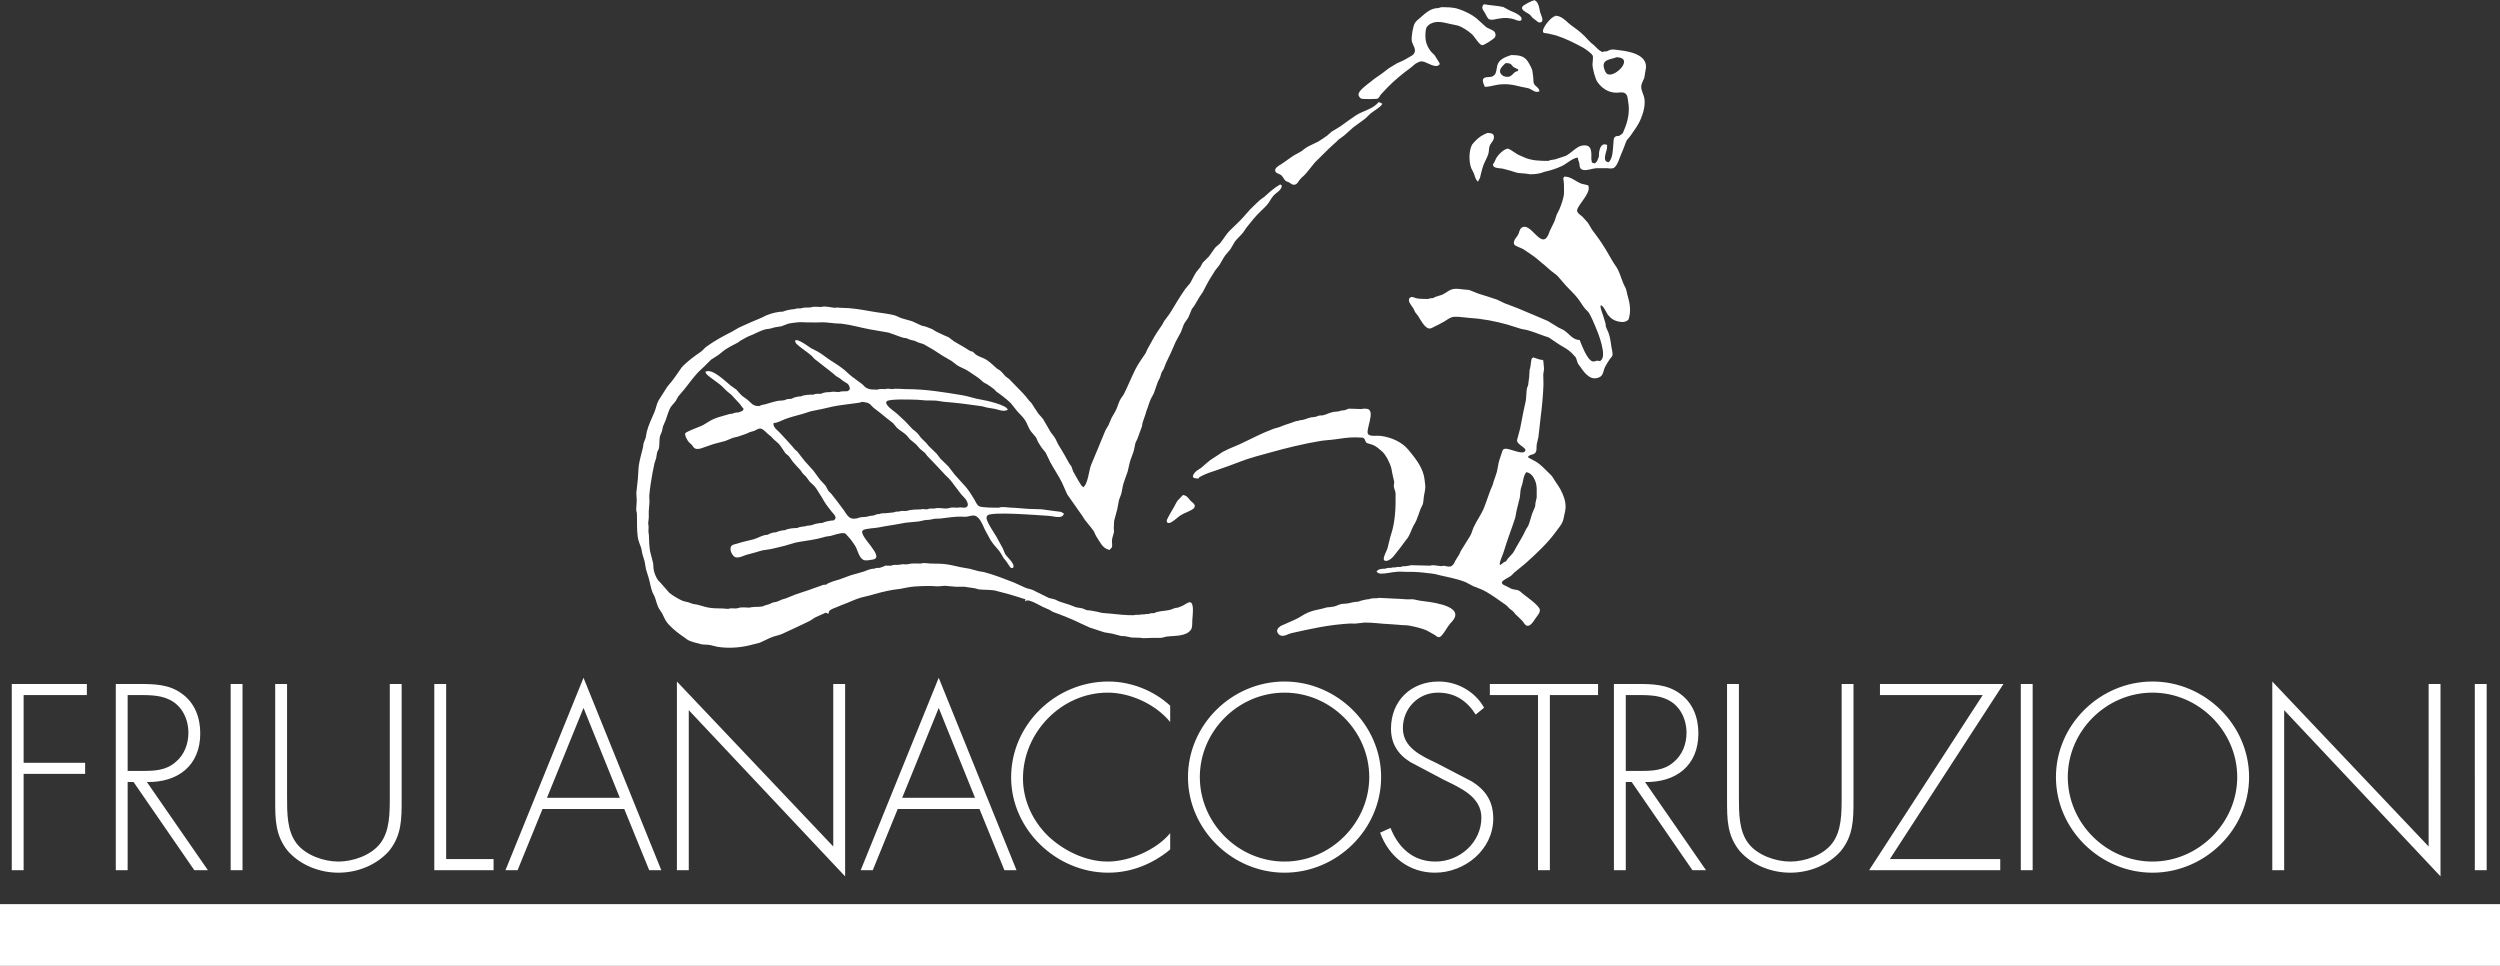
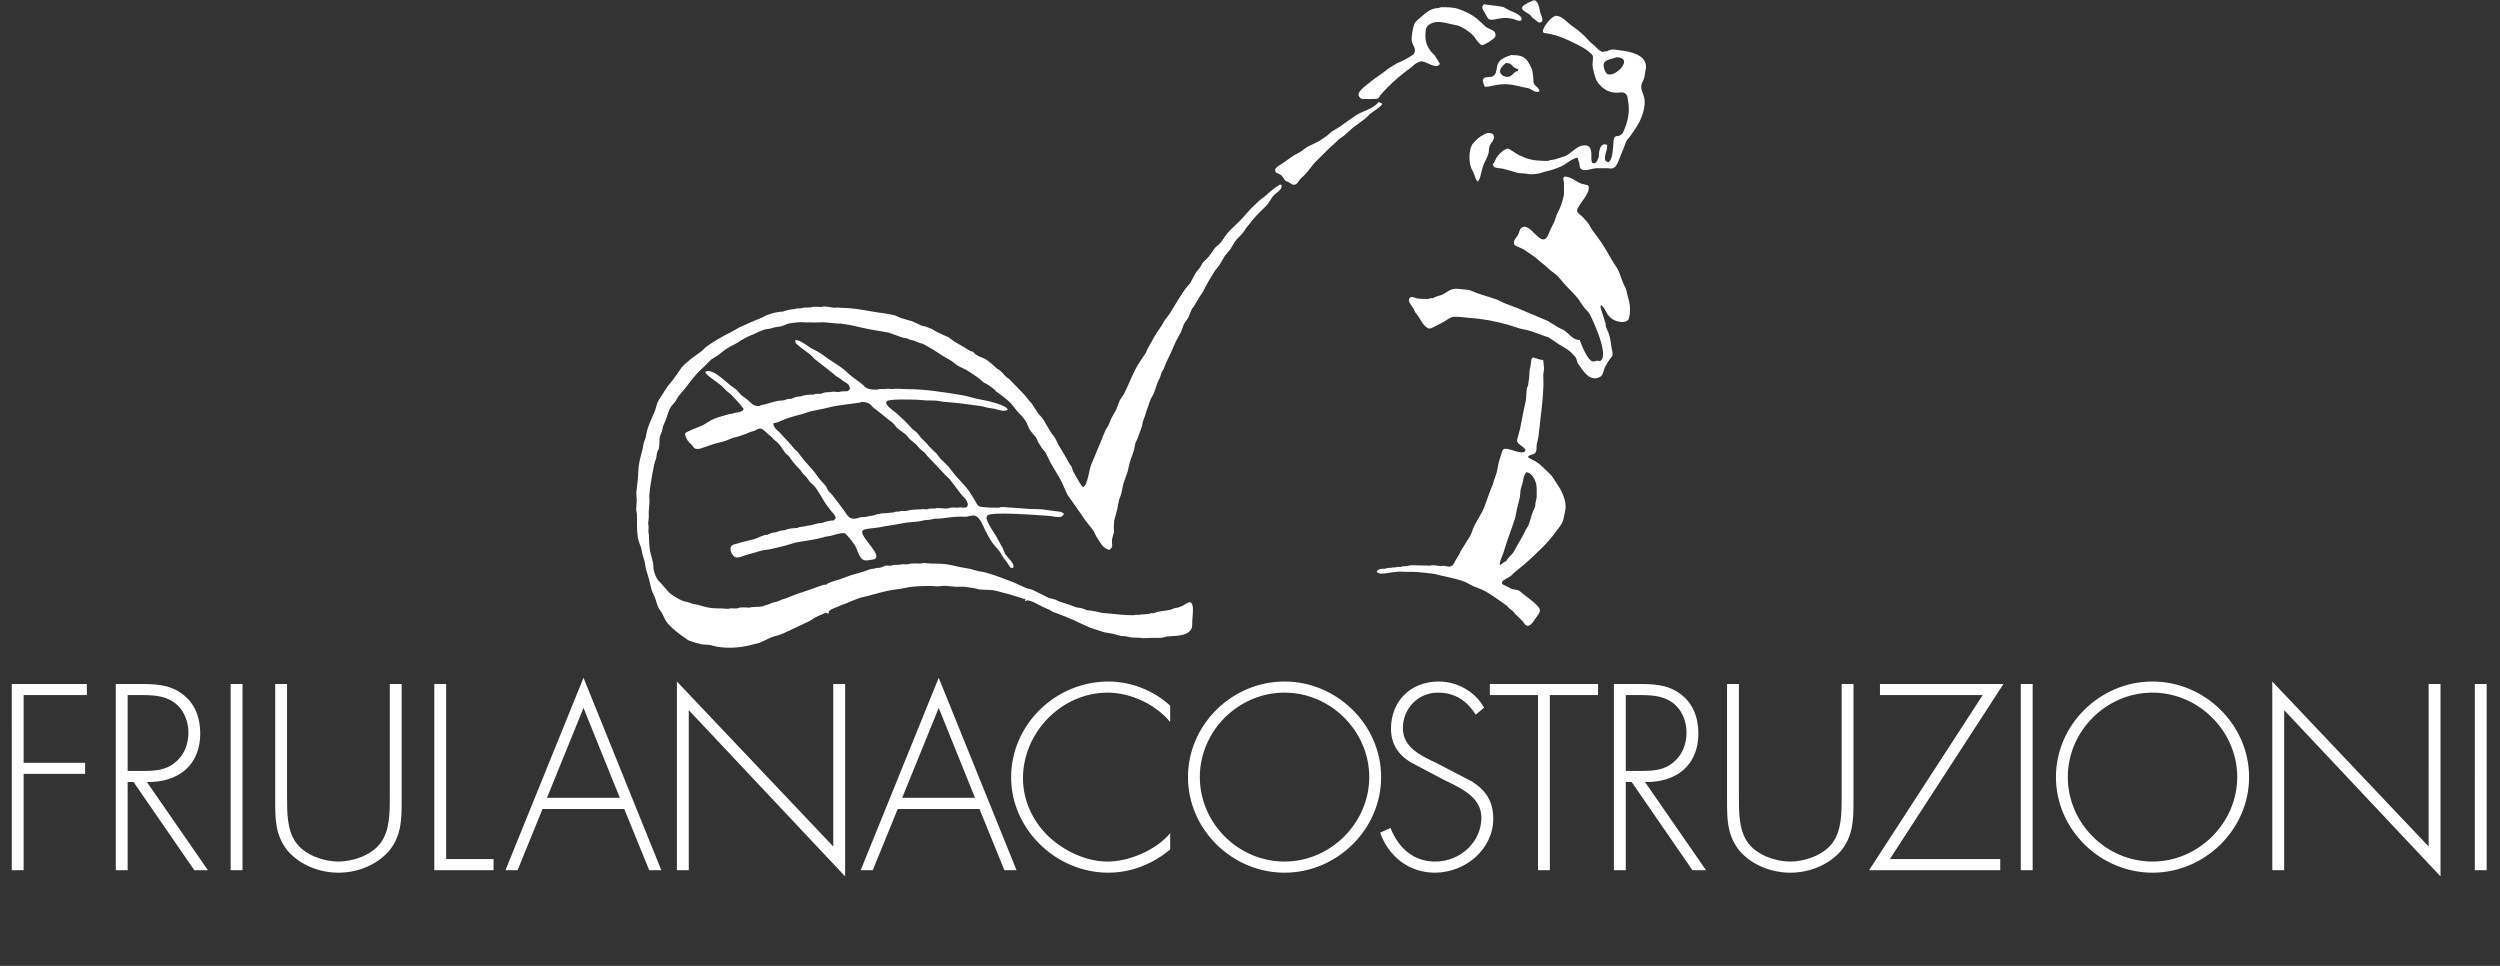
<svg xmlns="http://www.w3.org/2000/svg" viewBox="0 0 568.13 219.492">
  <rect x="0" y="0" width="568.13" height="219.492" fill="#333333" stroke="none" />
  <g fill="#fff">
    <path d="M2.676 197.757H5.37v-21.89h13.974v-2.526H5.37v-15.38h14.37v-2.522H2.675M45.508 166.66c0-3.59-1.235-6.958-4.264-9.087-2.864-2.08-6.23-2.135-9.656-2.135h-5.275v42.32h2.694v-20.04h1.348l13.807 20.04h3.086l-13.863-20.04c7.016.115 12.123-3.7 12.123-11.06zm-16.5 8.532V157.96h1.74c2.47 0 5.332-.113 7.578.954 3.03 1.35 4.49 4.49 4.49 7.637 0 2.527-.956 5.055-2.976 6.683-2.133 1.852-4.77 1.96-7.408 1.96h-3.424zM52.418 155.438h2.694v42.32h-2.694zM88.58 181.03c0 3.815 0 7.858-2.19 10.664-2.074 2.696-6.228 4.1-9.483 4.1-3.256 0-7.408-1.403-9.486-4.1-2.187-2.806-2.187-6.85-2.187-10.664v-25.592H62.54v26.38c0 4.32 0 8.023 2.86 11.56 2.865 3.255 7.243 4.942 11.507 4.942 4.264 0 8.642-1.687 11.506-4.94 2.862-3.54 2.862-7.24 2.862-11.562v-26.38H88.58v25.592zM101.39 155.438h-2.695v42.32h13.47v-2.527H101.39M114.87 197.757h2.75l5.67-13.917h18.575l5.67 13.917h2.75l-17.68-43.728-17.736 43.727zm9.427-16.45l8.307-20.43 8.252 20.43h-16.56zM189.36 192.368l-35.53-37.492v42.88h2.693v-36.373l35.533 37.777v-43.722h-2.697M195.593 197.757h2.743l5.672-13.917h18.58l5.666 13.917h2.754l-17.682-43.728-17.733 43.727zm9.427-16.45l8.307-20.43 8.25 20.43H205.02zM229.78 176.657c0 11.84 10.272 21.663 22.06 21.663 5.22 0 10.102-1.965 14.088-5.276v-3.707c-3.146 3.82-9.323 6.456-14.2 6.456-4.997 0-10.046-2.47-13.583-5.838-3.538-3.48-5.672-8.137-5.672-13.082 0-10.38 8.704-19.47 19.254-19.47 5.218 0 10.942 2.69 14.2 6.677v-3.707c-3.764-3.476-8.925-5.497-14.036-5.497-12.007 0-22.11 9.766-22.11 21.78zM291.916 154.876c-11.957 0-21.945 9.823-21.945 21.72 0 11.9 10.046 21.725 21.946 21.725 11.897 0 21.946-9.822 21.946-21.725 0-11.896-10.05-21.72-21.946-21.72zm0 40.916c-10.55 0-19.253-8.755-19.253-19.198 0-10.437 8.704-19.19 19.253-19.19 10.494 0 19.25 8.754 19.25 19.19 0 10.386-8.756 19.198-19.25 19.198zM334.52 177.606l-8.086-4.208c-3.424-1.63-7.63-3.48-7.63-7.916 0-4.434 3.423-8.08 7.966-8.08 3.986 0 6.678 1.966 8.586 4.99l1.907-1.566c-2.017-3.65-6.06-5.95-10.323-5.95-6.342 0-10.834 4.435-10.834 10.72 0 3.368 1.573 5.84 4.38 7.576l7.63 4.043c3.65 1.793 8.533 3.815 8.533 8.585 0 5.616-4.884 9.993-10.442 9.993-5.105 0-8.415-3.14-10.21-7.636l-2.36 1.07c1.964 5.44 6.568 9.093 12.457 9.093 6.848 0 13.253-5.276 13.253-12.294 0-3.82-1.63-6.398-4.828-8.42zM338.572 157.96h10.943v39.797h2.697V157.96h10.947v-2.522H338.57M385.96 166.66c0-3.59-1.236-6.958-4.268-9.087-2.862-2.08-6.23-2.135-9.652-2.135h-5.276v42.32h2.697v-20.04h1.342l13.81 20.04h3.088l-13.865-20.04c7.016.115 12.126-3.7 12.126-11.06zm-16.5 8.532V157.96h1.733c2.474 0 5.336-.113 7.58.954 3.03 1.35 4.49 4.49 4.49 7.637 0 2.527-.953 5.055-2.975 6.683-2.136 1.852-4.77 1.96-7.41 1.96h-3.418zM418.518 181.03c0 3.815 0 7.858-2.19 10.664-2.078 2.696-6.23 4.1-9.483 4.1-3.26 0-7.415-1.403-9.488-4.1-2.187-2.806-2.187-6.85-2.187-10.664v-25.592h-2.696v26.38c0 4.32 0 8.023 2.86 11.56 2.868 3.255 7.24 4.942 11.51 4.942 4.266 0 8.644-1.687 11.505-4.94 2.86-3.54 2.86-7.24 2.86-11.562v-26.38h-2.69v25.592zM427.224 155.438v2.522h23.353l-25.82 39.797h29.805v-2.526h-25.09l25.817-39.792M459.23 155.438h2.695v42.32h-2.696zM489.163 154.876c-11.952 0-21.946 9.823-21.946 21.72 0 11.9 10.045 21.725 21.946 21.725 11.9 0 21.946-9.822 21.946-21.725 0-11.896-10.047-21.72-21.947-21.72zm0 40.916c-10.55 0-19.254-8.755-19.254-19.198 0-10.437 8.702-19.19 19.253-19.19 10.493 0 19.254 8.754 19.254 19.19 0 10.386-8.76 19.198-19.254 19.198zM551.913 192.368l-35.53-37.492v42.88h2.698v-36.373l35.53 37.777v-43.722h-2.697M562.405 155.438h2.696v42.32h-2.695z" />
  </g>
-   <path fill="#fff" d="M0 219.492h568.13v-14.027H0v7.008" />
  <g fill="#fff">
-     <path d="M322.805 136.523c-.63-.077-1.232-.303-1.826-.345-.382.016-.774.026-1.155.03-2.1-.17-4.275-.205-6.353-.34-.696.186-1.67-.03-2.305.288-.52 0-2.11.36-2.502.578-.835 0-1.64.247-2.402.398-.32.035-.64.057-.97.088-.86 0-1.387.448-2.13.618-.592.13-1.087.13-1.71.206-.353.1-.713.196-1.068.3-1.094.217-2.146.438-3.146.866-1.012.423-1.868 1.114-2.827 1.54-1.113.502-2.227 1-3.342 1.49-.658.436-1.215 1.054-.53 1.847.264.31.666.435 1.094.403.654-.052 1.202-.465 1.836-.603 2.13-.48 4.265-.96 6.44-1.357 2.228-.41 4.507-.686 6.833-.835.417 0 .83.01 1.242.02.71-.077 1.418-.155 2.125-.237 1.877-.03 3.753.294 5.578.352 1.073.03 2.068.186 3.084.236.475.02.897 0 1.336.082 1.377.247 2.842.59 4.11 1.114.607.352 1.212.69 1.824 1.03.29.187.547.48.907.507.283.01.495-.176.67-.372.675-.743 1.114-1.646 1.712-2.435.443-.588 1.037-1.04 1.29-1.732 1.046-2.84-6.013-3.504-7.817-3.737zM270.538 113.778c-.516-.604-.825-1.18-1.707-1.288-.427.464-.994.99-1.376 1.495-.206.382-.412.773-.62 1.154-.556.98-1.154 1.93-1.628 2.938-.093.196-.093.608.134.723.207.088.475.062.67-.03.867-.428 1.542-1.207 2.362-1.717.896-.557 2.145-.872 2.918-1.532.134-.11.175-.288.216-.442.115-.546-.685-.964-.968-1.3zM303.37 99.845c1.53-.227 3.088-.474 4.718-.454l1.525.063c.03.01.057.016.082.02.62.176.455.914.94 1.202l1.36.434c.733.283 1.466.943 2.063 1.46.877.74 1.883 2.793 2.135 3.877.078.41.154.83.227 1.236.145.614.278 1.222.424 1.83-.037.315-.072.625-.103.944.032.62.403 1.1.408 1.743.057 3.166-.087 6.43-1.016 9.22-.35 1.036-.526 2.124-.825 3.192-.176.594-1.006 1.955-.83 2.553.098.34.51.34.8.258 1.05-.31 1.742-1.464 2.402-2.27.576-.7 1.06-1.36 1.566-2.078l.712-.912c.4-.676.675-1.413.99-2.135.268-.618.67-1.18.928-1.795.33-.814.618-1.623.897-2.453.186-.397.37-.795.557-1.188.206-.664.154-1.376.305-2.092.113-.548.324-1.578.262-2.135-.092-.82-.164-1.64-.35-2.394-.547-2.154-2.062-4.03-3.477-5.748-1.536-1.852-3.984-2.86-6.315-3.172-.84-.113-2.068.176-2.75-.278-1.01-.68 1.955-5.73-.515-5.89-.33-.02-.773-.04-1.062.073-1 0-1.934-.093-2.877-.093-.35.123-.71.252-1.06.377-.362 0-.774.04-1.058.194-.195.03-.387.062-.578.098-.938 0-1.737.324-2.52.635-.248.082-.507.16-.753.232-.525 0-1.057.02-1.438.288-.195.03-.387.06-.577.092-.866 0-1.583.402-2.336.6-.408.112-.877.06-1.228.267-.547 0-.964.248-1.434.397-1.025.32-2 .67-2.99 1.067-.37.11-.753.212-1.135.32-.707.283-1.413.567-2.113.856-1.93.855-3.796 1.846-5.72 2.718-1.396.634-3.34 1.294-4.547 2.223-.675.438-1.35.886-2.026 1.33-.67.494-1.253 1.066-1.908 1.63-.517.438-1.203.68-1.64 1.242-.862 1.117-.228 1.334.906 1.303 0-.268.382-.418.557-.506 1.208-.654 2.548-1.045 3.847-1.484 1.65-.567 3.28-1.154 4.92-1.793 2.243-.873 4.536-1.466 6.92-2.115 3.71-1.03 7.568-1.99 11.467-2.63 1.07-.173 2.154-.195 3.262-.36z" />
    <path d="M353.372 109.272c-.36-.578-.625-1.072-1.16-1.562-.81-.737-1.53-1.562-2.372-2.243-.81-.67-1.738-.995-2.594-1.542 0-.227.222-.367.396-.45.372-.18.862-.185 1.176-.483.53-.505.283-1.346.407-2.04.088-.543.3-1.085.382-1.65.196-1.332.273-2.673.454-4.034.33-2.588.61-5.202.697-7.9-.016-.732-.026-1.464-.047-2.2.02-.522.175-.904.175-1.45-.056-.604-.118-1.217-.175-1.83-.134 0-.103.035-.103-.094-.804 0-1.5-.413-2.212-.573-.067.058-.14.115-.21.176-.053.103-.114.196-.17.3-.068.545-.147 1.092-.224 1.628-.06.268-.123.526-.185.784-.03.547-.067 1.083-.103 1.63-.083.598-.16 1.2-.237 1.804-.093.237-.175.47-.27.7-.153.95-.122 1.966-.266 2.878-.177.805-.356 1.61-.532 2.413-.242 1.28-.49 2.56-.742 3.836-.232.876-.47 1.748-.7 2.624-.12 1.16 2.58 1.826 1.746 2.615-.788.756-3.495-.826-4.548-.61-.314 0-.5.325-.566.578-.254.887-.614 1.727-.825 2.61-.165.685-.218 1.35-.382 2-.194.743-.524 1.505-.752 2.243-.06.222-.12.438-.175.655-.785 1.7-1.295 3.512-1.99 5.265-.63 1.562-1.677 2.944-2.383 4.48-.28.61-.424 1.377-.784 1.95-.712 1.145-1.418 2.29-2.124 3.424-.124.268-.248.54-.372.814l-.835 1.33c-.237.428-.36.913-.81 1.223-.788.537-1.624-.24-2.34.09-.713 0-1.914-.394-2.6-.11-1.16 0-2.285-.087-3.46-.087-.423 0-1.012-.073-1.352.088-.252.036-.506.067-.763.11-.413 0-.825.02-1.16.185-.372 0-.86-.053-1.15.093-.31 0-.722-.016-.97.1-.453 0-.99-.017-1.34.194-.66 0-1.588.03-1.93.576-.318 0 .36.527.774.543 1.35.042 2.6-.35 3.944-.433.758-.046 1.562.062 2.305.04 1.635-.05 3.166.105 4.72.3.458.062.91.067 1.33.176 2.335.613 4.893.96 7.1 1.857.567.3 1.135.602 1.707.902.68.272 1.366.54 2.048.814 1.897.897 3.608 2.268 5.377 3.46.294.2.5.506.764.753.293.23.57.457.87.685.186.228.377.45.567.676.505.506 1.042.976 1.558 1.517.305.325.448.727.824 1 .144.105.335.14.53.105.712-.124 1.356-1.285 1.738-1.826.35-.515.948-1.098.887-1.8-.093-.964-3.074-3.006-3.826-3.614-.3-.237-.558-.536-.898-.722-.383-.217-.898-.217-1.336-.32-.51-.118-.995-.412-1.44-.66-.32-.18-1.277-.433-1.104-.99.15-.458 1.682-1.103 2.105-1.464.222-.217.443-.443.66-.67.85-.69 1.7-1.393 2.547-2.084 2.45-2.206 5.002-4.547 6.93-7.21.548-.77 1.243-1.524 1.59-2.412.154-.41.194-.782.288-1.222.134-.598.294-1.17.33-1.836.066-1.572-.526-2.94-1.17-4.17-.364-.693-.828-1.266-1.24-1.93zm-4.156 2.64v1.146c-.093.422-.185.846-.284 1.267-.036.3-.01.578-.098.846-.217.526-.443 1.054-.66 1.58-.33.927-.5 1.854-.882 2.737-.165.273-.335.54-.5.808-.778 1.724-1.83 3.28-2.712 4.95-.46.878-1.414 1.45-1.84 2.353-.445 0-.785.495-1.156.67 0 .154-.057.094-.19.094v-.094h-.094c0-.72.706-2.145.93-2.897.75-2.562 1.73-5.012 2.546-7.518.196-.62.238-1.258.382-1.896.237-.96.485-1.93.722-2.894.113-.676.093-1.32.228-2 .113-.356.226-.728.34-1.09.29-1.112.217-1.753.907-2.68 1.084.205 1.604 1.03 2 1.928.35.783.392 1.733.36 2.692zM238.33 117.233c.856.043 1.83.393 2.692.217.433-.087.62-.35.778-.73-.15 0-.49-.377-.778-.408-1.475-.15-2.918-.414-4.336-.573-.985-.032-1.98-.057-2.965-.094-1.32-.057-2.567-.252-3.95-.278-.834-.016-2-.31-2.79.01-.896 0-4.01.017-4.557-.376-.45-.325-.707-.985-.965-1.43-.608-1.015-1.248-2.05-2.03-2.975-.795-.922-1.62-1.736-2.415-2.67-.505-.65-1.01-1.3-1.516-1.954-.6-.583-1.196-1.17-1.8-1.755-.273-.37-.552-.73-.83-1.103-.588-.567-1.17-1.14-1.758-1.7-.213-.265-.44-.527-.656-.79l-1.114-1.083c-.356-.46-.737-1.016-1.186-1.408-.28-.216-.546-.434-.816-.65-.525-.56-1.05-1.123-1.578-1.69-.578-.536-1.165-1.077-1.742-1.624-.815-.758-1.82-1.273-2.476-2.228-.144-.196-.23-.51-.05-.728.504-.628 5.78-.392 6.92-.37.705.06 1.412.113 2.118.165.774.03 1.53-.027 2.305.05.516.078 1.026.155 1.542.237 3.038.243 5.8.583 8.75 1.02.387.105.78.208 1.165.306.598.104 1.197.2 1.8.3.887.24 2.01.675 2.908.226 0-1.073-5.038-2.192-6.058-2.336-1.444-.212-2.867-.784-4.337-1.01-4.15-.676-8.225-1.372-12.69-1.372-.665 0-2.65-.19-3.083 0-.516 0-1.165-.207-1.63 0-.525 0-1.31-.114-1.737.104-.887 0-1.66.05-2.408-.29-.52-.226-.727-.623-1.155-.964-.908-.727-1.98-1.397-2.847-2.16-.35-.32-.7-.634-1.052-.954-1-.825-2.117-1.552-3.192-2.222-1.02-.645-1.904-1.423-2.94-2.02-.52-.264-1.045-.527-1.56-.795-1.04-.67-2.087-1.572-3.316-1.855-.095.03-.19.062-.29.093 0 .345.1.593.337.82 1.084 1.016 2.342 1.717 3.445 2.718.196.216.397.433.595.65 1.364 1.072 2.735 2.14 4.102 3.206l.815.712c.29.175.58.346.866.516.242.196.49.387.732.583.36.227.716.448 1.073.675.263.263.634 1.026.34 1.392-.154.093-.314.18-.47.278-.566 0-1.443-.025-1.925.19-.53 0-1.37-.2-1.826 0-.763 0-1.622.042-2.212.388-.573 0-1.28-.062-1.735.19-.827 0-2.143.037-2.787.388-.73 0-1.655.227-2.212.572-.56 0-1.107.037-1.54.294-.226.03-.45.062-.677.093-1.27 0-2.514.537-3.666.83-.49.124-1.008.16-1.428.428-1.466 0-1.693-.586-2.628-1.412-.428-.314-.86-.624-1.284-.938-.488-.428-.85-.97-1.294-1.402-.43-.305-.864-.62-1.3-.924-1.168-.933-4.203-4.012-5.715-3.124 0 .273.223.54.43.717.933.8 1.9 1.403 2.85 2.166.556.438 1.007.96 1.522 1.454.366.31.737.614 1.11.918.646.696 1.288 1.392 1.935 2.093.286.346.46.712.812 1.03 0 .635-.764.646-1.156.862-.49 0-.977.066-1.35.29-.574 0-1.067.184-1.564.323-1.126.32-2.31.624-3.318 1.17-.706.377-1.45.944-2.158 1.26-.554.24-3.488 1.33-3.68 1.675-.24.407.473 1.67.757 1.985.25.227.488.46.736.686.234.3.363.608.72.804.32.18.83.104 1.187.03 1.003-.35 2.014-.7 3.02-1.04.884-.238 1.76-.47 2.645-.7.61-.24 1.227-.49 1.838-.74.35-.077.693-.16 1.04-.24.646-.213 1.262-.45 1.93-.666.245-.12.485-.223.732-.34.367-.11.728-.218 1.094-.325.376-.176.908-.558 1.364-.506.622.062 1.21.8 1.68 1.207.267.216.532.428.798.65.15.164.294.34.446.504.41.36.822.728 1.232 1.083.573.66.97 1.398 1.48 2.095.23.31.642.495.897.825.29.412.582.82.878 1.237.542.655 1.137 1.233 1.694 1.857.16.238.317.464.472.696.286.294.572.573.858.866.256.356.517.707.77 1.057.542.557 1.13.965 1.535 1.62.43.7.87 1.392 1.305 2.083.286.474.53.98.876 1.434.436.566.843 1.16 1.295 1.7.306.372.672.677.822 1.125.147.443-.105.567-.387.83-.62 0-2.145.305-2.596.578-.616 0-1.807.22-2.308.48-.196.034-.386.065-.577.103-.314 0-.722.045-.962.186-.492 0-.902.133-1.35.19 0 .1-.04.067-.094 0h-.095c0 .165-.18.14-.29.195-.867 0-2.106.108-2.788.485-.472 0-1.686.253-2.02.484-.648 0-1.448.238-1.927.572-1.184 0-2.132.737-3.184 1.022-1.22.325-2.5.56-3.67.96-.383.122-.92.184-1.25.432-.456.32-.382 1.088-.19 1.548.154.39.56 1.03 1.002 1.144.838.212 1.774-.35 2.485-.557 1.008-.31 1.946-.48 2.913-.82.944-.334 1.952-.304 2.92-.55.937-.254 1.945-.42 2.914-.703.802-.23 1.61-.47 2.416-.71 1.65-.336 3.316-.49 4.982-.862.616-.16 1.232-.324 1.848-.485.376-.056.758-.117 1.135-.17.793-.226 2.113-.68 2.99-.628.422.02.57.35.83.616.654.67 1.216 1.445 1.71 2.213.588.907.857 2.742 1.93 3.253.556.258 1.38.02 1.98-.052 3.366-.437-3.502-5.6-2.094-6.687.55-.428 2.867-.47 3.712-.66 1.232-.278 2.475-.413 3.765-.65.773-.138 1.547-.283 2.32-.417.928-.088 1.856-.176 2.785-.258.516-.104 1.022-.217 1.547-.324.355-.02.712-.047 1.067-.078.35-.072.696-.144 1.04-.222.45-.016.893-.036 1.342-.05 1.315-.156 2.702-.37 4.048-.43.607.005 1.217.01 1.825.02.61-.057 1.418-.417 2.02-.22 1.115.345 1.77 2.186 2.23 3.16.395.732.793 1.465 1.19 2.196.48.794 1.108 1.578 1.758 2.27.588.63.897 1.35 1.34 2.042.187.22.372.442.553.67.304.44.603.887.896 1.33.13.15.362.288.573.19.155-.077.217-.22.207-.406-.046-.86-1.403-2.012-1.893-2.718-.18-.438-.365-.872-.546-1.31-.485-.892-.974-1.784-1.47-2.678-.68-1.175-1.768-2.62-2.18-3.908-.1-.29-.057-.65.118-.875.778-1.026 12.05-.036 13.97.056zm-18.476-2.217c-.438.695-1.48.103-2.108.36-.624 0-1.51-.145-2.02.094-.25.035-.517.062-.77.098-.675 0-1.964-.272-2.5 0-.636 0-1.316-.062-1.826.19-.443 0-.955-.154-1.35 0-.92 0-1.75.04-2.58.182-.237.056-.464.118-.696.174-.49.052-1.217-.098-1.63.125-.447 0-.886.013-1.252.198-.608.063-1.217.125-1.826.186-.495 0-1.052-.008-1.444.19-.407 0-.846.1-1.155.296-.196.03-.38.062-.578.092-.336 0-.697.063-.96.196-.228.03-.45.063-.676.093-.562 0-1.18.063-1.64.29-.252.037-.51.06-.77.104-.4 0-.82-.13-1.103-.36-.545-.434-.85-1.11-1.247-1.63-.578-.783-1.173-1.558-1.732-2.31-.365-.466-.736-.924-1.103-1.394-.206-.206-.418-.412-.62-.613-.213-.396-.435-.8-.65-1.19-.448-.49-.89-.976-1.335-1.46-.46-.63-.923-1.27-1.384-1.903-.66-.794-1.36-1.47-2.04-2.268-.582-.68-1.085-1.435-1.65-2.12-.2-.176-.406-.355-.61-.53-.232-.284-.466-.563-.704-.847-.856-.97-1.76-1.92-2.622-2.862-.482-.53-1.077-.888-1.4-1.543-.105-.216-.128-.47-.074-.72.838 0 1.877-.62 2.622-.894 1.278-.478 2.588-.798 3.91-1.16.648-.2 1.29-.407 1.937-.618.923-.186 1.846-.376 2.77-.566 1.427-.37 2.933-.686 4.45-.877.968-.124 1.933-.238 2.876-.383.552-.082 1.068-.098 1.538-.314.496.057 1.083.113 1.517.335.484.247.758.768 1.196 1.083 1.047.76 1.98 1.56 3.006 2.384.438.34.87.68 1.304 1.01.31.372.62.737.923 1.105.707.634 1.486 1.03 2.17 1.675.25.305.49.598.738.892.48.403.944.79 1.423 1.18l.902 1.027c.372.3.743.603 1.114.907.166.218.325.44.496.66 1.38 1.388 2.71 2.858 4.063 4.296.397.424.918.856 1.28 1.305.783 1.032 1.556 2.06 2.34 3.08.397.505.97.928 1.27 1.495.175.328.44.896.21 1.26z" />
    <path d="M270.548 136.885c-.438-.177-1.434.613-1.826.788-.35.135-.696.273-1.042.413-.743 0-1.222.366-1.846.52-1.083.263-2.62.217-3.542.727-.42 0-.923.01-1.254.196-.31 0-.71-.022-.958.092-.35 0-.773-.035-1.062.093-.444 0-.97-.05-1.347.098-1.86 0-3.582-.164-5.294-.36-.64-.05-1.28-.108-1.918-.165-.448-.108-.908-.212-1.357-.314-.447-.083-.906-.165-1.355-.247-.248-.016-.49-.03-.732-.048-.372-.14-.743-.29-1.104-.44-.47-.076-.93-.153-1.393-.235-.464-.18-.94-.362-1.403-.543-.814-.263-1.63-.52-2.45-.788-.308-.145-.613-.29-.922-.443-.46-.1-.918-.22-1.382-.34-1.228-.603-2.465-1.206-3.692-1.825-.516-.206-1.072-.272-1.598-.474-.888-.402-1.774-.813-2.662-1.217-2.196-.85-4.403-1.723-6.713-2.34-.5-.09-1.01-.18-1.516-.274-.59-.16-1.172-.326-1.755-.49-.696-.125-1.402-.247-2.093-.366-1.186-.242-2.34-.568-3.58-.706-1.123-.13-2.19-.093-3.36-.13-.64-.02-1.507-.252-2.115.006-.64 0-2.218-.094-2.692.104l-.67.092c-.35 0-.742-.12-1.062 0-.228.03-.45.062-.676.094-.546 0-1.21-.06-1.634.19H201.1c0 .134-.99.387-1.156.485-.454 0-.902.004-1.248.194-.97 0-1.702.417-2.527.695-.95.272-1.888.535-2.837.808-.85.31-1.7.624-2.55.94-.742.222-2.572.695-3.055 1.21h-.384c-.29 0-.552.146-.794.23-.903.323-1.816.617-2.692.958-.982.33-1.966.65-2.944.97-.788.32-1.575.628-2.356.948l-.843.247c-.382.172-.763.337-1.147.5-.307.1-.62.105-.933.192-.336.144-.668.29-1.003.433-.402.124-.897.196-1.24.43-.256.034-.51.065-.766.097-.45 0-1.973.052-2.312.196-.68 0-1.975-.175-2.5.093-.192.03-.383.063-.58.1-.523 0-1.31-.12-1.73.098-.417-.03-.838-.062-1.255-.098-1.148-.016-2.296-.02-3.36-.223-.832-.154-1.518-.438-2.32-.623-.37-.068-.747-.13-1.12-.196-.334-.12-.672-.238-1.007-.355-.402-.1-.807-.196-1.21-.3-.933-.376-2.415-1.248-3.168-1.908-.63-.717-1.258-1.438-1.885-2.155-.216-.226-.438-.465-.657-.685-.467-.696-.874-1.665-.993-2.51-.032-.45-.067-.89-.1-1.33-.233-.91-.463-1.807-.697-2.714-.2-1.206-.227-2.448-.265-3.65-.036-.252-.073-.51-.104-.77l.03-1.25c-.03-.218-.058-.435-.09-.66.047-.456.09-.9.138-1.353 0-.453-.01-.902-.01-1.355l.165-2.213c-.016-.444-.03-.897-.052-1.34.142-1.76.434-3.482.735-5.21.15-.723.3-1.454.452-2.18.13-.398.255-.8.384-1.188.067-.407.126-.814.196-1.22.09-.384.34-.657.428-1.007.193-.888.03-1.852.24-2.76.15-.365.3-.736.45-1.104.08-.36.156-.73.23-1.097.218-.5.43-1 .64-1.5.31-.86.53-1.702.91-2.527.292-.635.9-1.15 1.315-1.723.216-.36.426-.737.637-1.108l1.496-1.77c.936-1.21 1.91-2.51 2.968-3.67.513-.485 1.023-.97 1.534-1.455.48-.474.958-.96 1.44-1.44.553-.35 1.102-.7 1.653-1.056.477-.382.954-.763 1.43-1.14.935-.63 1.98-1.166 2.99-1.676.19-.145.386-.284.577-.428.415-.227.828-.46 1.243-.69.516-.315 1.06-.465 1.606-.718.845-.392 1.688-.82 2.6-1.11.437-.148.84-.133 1.31-.23.33-.1.656-.187.988-.28.542-.086 1.077-.174 1.614-.267.492-.19.982-.38 1.475-.567.69-.17 1.374-.216 2.106-.31.743-.092 1.48-.015 2.212.012.666.02 1.37-.037 2.024.015.507-.015 1.017-.03 1.53-.047.993.016 2.02.186 2.983.258.415.02.833.03 1.248.052 2.244.252 4.384.918 6.545 1.305 1.408.247 2.815.49 4.218.732 1.005.36 2.006.716 3.01 1.078.373.104.636.175 1.038.19.27.12.543.233.816.35.33.08.66.16.99.233.34.155.68.294 1.03.443.403.144.81.2 1.187.4 1.423.77 2.816 1.62 4.167 2.554.69.407 1.38.804 2.078 1.212l1.228.948c.85.557 1.892.846 2.717 1.444.794.578 1.64 1.052 2.398 1.65.325.278.646.557.96.84.263.14.52.273.778.407.537.36 1.135.742 1.62 1.165.154.16.304.33.454.49 1.176.82 2.27 1.645 3.316 2.66.48.615.964 1.224 1.45 1.826.67.732 1.345 1.325 1.866 2.17.464.76.66 1.64 1.21 2.357.408.48.81.965 1.213 1.45.145.33.284.654.423.98.258.41.516.823.768 1.23.326.408.645.81.97 1.212.387.712.66 1.45 1.046 2.165.836 1.548 1.836 3 2.63 4.565.412.912.815 1.83 1.222 2.752 1.16 1.65 2.32 3.307 3.48 4.956.722 1.278 1.743 2.192 2.548 3.403.17.36.34.71.51 1.078.252.407.51.813.763 1.217.624.995 1.14 1.697 2.357 1.98 0-.2.443-.407.516-.686.113-.51-.062-1-.01-1.522.062-.67.32-1.215.46-1.824l-.047-1.066c.03-.512.057-1.022.082-1.532.238-.872.47-1.743.702-2.614.164-.71.227-1.413.402-2.115.164-.458.34-.917.504-1.376.217-.81.284-1.644.53-2.438.31-.886.625-1.774.934-2.66.165-.687.32-1.376.48-2.073.252-.954.705-1.855.96-2.83.107-.52.21-1.053.324-1.58.16-.328.32-.664.475-1.004l1.02-2.806c.042-.273.094-.547.135-.81.175-.66.458-1.254.65-1.882.076-.274.15-.537.226-.8.392-.882.593-1.867 1.006-2.738.222-.413.438-.825.665-1.238l.933-2.666c.154-.304.314-.603.47-.918.128-.397.25-.805.38-1.202.155-.247.31-.495.46-.748.174-.438.34-.882.51-1.325l1.113-2.336c.37-.85.748-1.71 1.12-2.56.406-.744.81-1.49 1.21-2.234.207-.552.408-1.104.61-1.655.288-.587.752-1.072 1.066-1.65.263-.623.52-1.247.773-1.876.175-.227.35-.46.532-.696.402-.69.815-1.377 1.217-2.068.232-.34.464-.68.7-1.016.537-.985 1.032-2.052 1.63-3.017.402-.65.81-1.3 1.212-1.95.325-.412.645-.83.974-1.242.44-.696.83-1.49 1.3-2.17.392-.47.79-.934 1.18-1.397.352-.593.697-1.18 1.043-1.77.572-.752 1.33-1.38 1.918-2.113.212-.325.44-.66.65-.99 1.08-1.346 2.084-2.656 3.358-3.857.567-.53 1.165-1.093 1.64-1.712.413-.546.7-1.186 1.176-1.732.484-.567 1.196-.908 1.64-1.52.154-.223.3-.522.227-.82 0-.197-.226-.176-.38-.202-1.28.727-2.377 1.717-3.507 2.753-.227.16-.454.325-.68.485-.59.438-1.177 1.062-1.713 1.552-1.145 1.04-2.125 2.362-3.197 3.44-.722.715-1.454 1.397-2.202 2.128-.866.83-1.51 2.01-2.263 2.93-.35.416-.856.695-1.19 1.102-.46.644-.914 1.278-1.368 1.93-.476.483-.95.957-1.424 1.432-.176.33-.35.64-.526.964-.304.387-.62.77-.923 1.15-.536.784-.896 1.68-1.387 2.506-.387.464-.778.928-1.165 1.397-1.155 1.682-2.218 3.41-3.25 5.152-.432.732-1.02 1.397-1.515 2.1-.15.278-.293.55-.443.83-.397.587-.8 1.175-1.197 1.763-.794 1.227-1.444 2.553-2.176 3.81-.124.295-.258.583-.382.872-.805 1.217-1.69 2.393-2.34 3.692-.92 1.825-1.66 3.717-2.57 5.537-.267.526-.705.97-.957 1.5-.35.748-.557 1.574-.93 2.32-.318.563-.644 1.12-.963 1.688-.232.548-.46 1.083-.686 1.63-.232.392-.47.794-.7 1.186-1.095 2.59-2.1 5.193-3.22 7.772-.55 1.247-.726 4.516-1.866 5.182 0-.16-.294-.29-.392-.443-.278-.412-.516-.854-.784-1.277-.35-.614-.7-1.248-1.062-1.872-.135-.39-.278-.788-.417-1.19-.13-.17-.264-.346-.403-.52-.355-.64-.716-1.28-1.072-1.914-.46-.877-1.016-1.67-1.51-2.527-.305-.526-.475-1.093-.816-1.608-.3-.4-.598-.795-.897-1.19-.582-1.007-1.165-2.003-1.748-3.007-.357-.403-.718-.81-1.068-1.218-.542-.747-1-1.583-1.527-2.346-.196-.205-.39-.416-.598-.633-.887-1.25-2.042-2.33-3.104-3.435-.464-.475-.92-.95-1.377-1.418-.222-.16-.45-.325-.675-.49-.53-.454-.887-1.067-1.458-1.495-.222-.135-.45-.28-.666-.414-.753-.665-1.464-1.382-2.29-1.934-.99-.675-2.258-.768-3.05-1.764 0-.155-.497-.19-.647-.253-.465-.227-.856-.525-1.295-.794-.8-.49-1.65-.938-2.45-1.422-.412-.314-.83-.63-1.242-.938-.36-.155-.722-.315-1.093-.475-.567-.268-1.14-.536-1.712-.805-.382-.206-.716-.49-1.12-.65-.406-.16-.83-.32-1.237-.483-.323-.073-.644-.155-.958-.227-.732-.34-1.46-.68-2.186-1.01-.83-.238-1.66-.47-2.49-.708-.43-.19-.856-.376-1.285-.567-1.778-.52-3.603-.598-5.46-.954-1.155-.226-2.243-.38-3.476-.566-1.14-.165-2.31-.237-3.564-.253-.363-.004-.82-.133-1.152.006-.778 0-2.436-.52-3.174-.19-.722 0-1.81-.182-2.408.097-.504.01-1.018.03-1.53.05-.26.058-.52.115-.78.167-.478.03-.964-.04-1.346.165-.62 0-2.225.32-2.692.578-1.294 0-2.657.412-3.76.846-.356.185-.718.36-1.08.535-1.612.635-3.162 1.36-4.748 2.063-.69.294-1.294.758-1.952 1.093-1.996.996-3.996 2.09-5.828 3.415-.456.324-.775.814-1.237 1.134-1.526 1.07-3.1 2.175-4.404 3.604-.367.536-.743 1.067-1.11 1.603-.345.526-.775 1.052-1.133 1.546-.31.428-.69.764-1.003 1.202-.655 1.03-1.317 2.067-1.975 3.1-.493.89-.588 1.825-.978 2.738-.624 1.423-1.3 2.84-1.71 4.367l-.263 1.423-.48 1.248c-.046.32-.093.64-.136.96-.335 1.393-.797 2.898-.983 4.342-.06.96-.125 1.918-.185 2.883-.11 1.026-.227 2.047-.34 3.078l.096 1.733c-.04.713-.084 1.413-.126 2.115.054.295.11.578.16.867.067 1.876-.06 3.61.206 5.388.135.902.503 1.624.77 2.43.1.475.19.938.282 1.418.172.55.338 1.104.502 1.654.095.568.196 1.135.29 1.702.215.71.432 1.412.648 2.123.314 1.088.436 2.104.833 3.145l.51 1.036c.367.934.517 1.99 1.07 2.837.2.3.395.604.597.903.445.86.737 1.7 1.417 2.46 1.147 1.257 2.534 2.294 3.903 3.222.198.15.4.294.6.44.883.405 1.95.663 2.9.91.646.17 1.427.062 2.084.197.553.134 1.104.273 1.656.4 2.808.465 5.757.15 8.278-.575.453-.114.893-.223 1.342-.33.94-.398 1.854-.908 2.813-1.29.748-.29 1.56-.398 2.286-.722 2.136-.954 4.208-1.97 6.315-2.97.42-.27.85-.542 1.27-.815.746-.33 1.492-.665 2.234-.995.252-.077.37.026.566.145 0 .098.026.067.096 0h.095c0-.222.05-.454.18-.604.377-.423 1.148-.62 1.646-.846.748-.35 1.52-.608 2.284-.917 1.083-.444 2.166-.95 3.3-1.274.608-.146 1.212-.29 1.815-.44 1.67-.494 3.445-.958 5.214-1.277l1.913-.264c.994-.2 2.108-.44 3.175-.52 1.27-.1 2.454-.136 3.754-.12.514.037 1.025.058 1.535.088.542-.046 1.088-.088 1.63-.134.897.062 1.732.186 2.61.227.566-.004 1.144-.008 1.72-.02.8.124 1.6.237 2.404.35.328.094.648.176.968.264 1.196.13 2.36.056 3.547.232.423.112.845.216 1.27.33 1.494.35 2.855.778 4.304 1.226.5.154.907.35 1.464.422-.03.135-.066.26-.098.388h.098c0 .124-.036.098.098.098 0-.133.093-.165.21-.185.795-.14 2.754 1.01 3.472 1.387.516.278 1.072.454 1.608.713l.856.504c.485.18.97.355 1.454.535 1.078.455 2.186.837 3.244 1.325 1.222.562 2.408 1.145 3.63 1.682 1.108.37 2.222.737 3.336 1.094.6.104 1.197.205 1.8.304.686.18 1.367.356 2.047.537.283.015.566.025.84.04.52.1 1.036.2 1.55.305.64.016 1.28.037 1.92.057.226.035.453.066.68.097.732-.02 1.474-.05 2.206-.077.69 0 1.424.047 2.104-.035l.98-.248c1.846-.247 4.455.03 5.574-1.567.392-.567.263-1.495.315-2.238.048-.883.476-3.626-.422-3.987zM369.326 65.266c-.712-1.242-.99-2.66-1.63-3.95-.36-.722-.896-1.34-1.29-2.047-.927-1.677-1.948-3.383-3.057-4.96-.526-.718-1.053-1.44-1.58-2.15-.35-.538-.597-1.115-.994-1.62-.392-.434-.784-.872-1.176-1.31-.387-.33-.96-.667-1.16-1.13-.47-1.062 3.048-3.903 2.573-5.74-.03-.107-.093-.226-.19-.277-.49-.113-.976-.227-1.455-.34-1.3-.49-2.315-1.615-3.852-1.615-.062.098-.13.19-.195.29-.175 0-.052.18-.03.293.134.815.145 1.533.134 2.404 0 .35 0 .7-.01 1.062-.176 1.124-.583 2.29-1.017 3.336-.21.438-.428.87-.645 1.31-.165.5-.33.99-.494 1.48-.352.732-.712 1.453-1.062 2.175-.135.33-.263.66-.392 1-1.64 3.264-3.94-3.212-6.033-1.712-.505.36-.515 1.176-.82 1.66-.345.542-1.08 1.238-.896 1.98.035.134.117.268.242.34.588.372 1.32.567 1.938.924.758.51 1.517 1.025 2.27 1.54.845.61 1.618 1.373 2.443 1.99.505.456 1.02.893 1.526 1.347.5.413 1.088.758 1.552 1.243.63.727 1.253 1.444 1.877 2.166.87.934 1.8 1.774 2.604 2.784.577.732 1.052 1.588 1.63 2.32.293.37.71.65.96 1.052.597 1.01 1.05 2.124 1.505 3.197.506 1.185 2.774 6.733 1.094 7.672v.104c-.227-.04-.448-.083-.67-.124-.383.026-.75.29-1.146.165-1.247-.418-2.423-3.718-2.903-4.857-1.48 0-2.3-1.31-3.388-2.093-.443-.32-.933-.47-1.402-.733-.805-.5-1.62-.995-2.43-1.49-.953-.407-1.907-.814-2.86-1.223-1.388-.58-2.775-1.174-4.167-1.752-.913-.346-1.835-.69-2.754-1.04-.598-.285-1.186-.568-1.778-.847-1.398-.463-2.77-.922-4.203-1.35-.717-.284-1.428-.567-2.145-.85-.377-.026-.754-.062-1.135-.098-.65-.062-1.314-.18-2.02-.155-1.197.036-1.858.814-2.816 1.28-.69.323-1.558.39-2.186.83-.37 0-.772.03-1.056.19-.924 0-1.852.02-2.687-.135-.35-.062-.913-.386-1.264-.298-.118.077-.242.15-.366.227-.195.274-.16.692-.016.986.254.51.584.897.898 1.387.14.29.284.583.418.872.237.304.47.608.706.913.47.753 1.434 2.63 2.43 2.764.47.06.814-.227 1.17-.397.773-.366 1.51-.737 2.248-1.165.717-.428 1.423-1.057 2.33-1.098 1.172-.057 2.337.19 3.46.263 2.956.18 5.85.737 8.562 1.5 1.004.28 2.072.68 3.103.97.484.134 1.02.17 1.536.315 1.254.355 2.538.866 3.766 1.305.35.113.69.232 1.04.345l2.343 1.583c.938.594 1.943 1.052 2.774 1.857.33.35.65.69.97 1.036.268.46.318 1.016.556 1.495.206.27.402.543.604.816.93 1.376 2.393 3.29 4.42 2.16.752-.422.763-1.628 1.145-2.294.35-.604.67-1.222 1.092-1.79.185-.257.46-.433.536-.743.165-.666-.123-1.295-.196-1.903-.134-1.067-.31-2.253-.665-3.244-.2-.475-.407-.938-.613-1.408-.02-.242-.042-.48-.067-.716-.154-.62-.387-1.188-.557-1.827-.21-.763-.56-1.392-.613-2.232h.098v-.097c.54 0 1.315 1.768 1.603 2.165.217.228.434.455.64.68.567.5 1.325.795 2.083.903.682.1 1.23.068 1.796-.344.237-.18.278-.532.34-.805.423-1.773.026-3.402-.438-5.032-.177-.578-.193-1.166-.492-1.682zM335.892 41.288c0-.17.37-.66.438-.887.262-.968.433-1.943.773-2.845.324-.866.84-1.666 1.12-2.558.185-.604.09-1.3.318-1.872.3-.763 1.186-1.325.918-2.305-.154-.587-.922-.587-1.453-.603-1.186.475-2.027 1.016-2.914 1.996-.185.216-.37.438-.556.655-.742 1.397-.758 3.785-.21 5.306.185.37.37.743.556 1.108.31.63.33 1.44.912 1.903 0 .13-.035.103.1.103zM291.117 39.782c.484.392.654 1.017 1.104 1.372.212.083.43.17.646.258.475.242.78.696 1.434.536.537-.14.732-.7 1.053-1.093.432-.516.99-.923 1.433-1.434.68-.84 1.362-1.68 2.032-2.515.577-.567 1.154-1.145 1.732-1.712 1.03-1.062 2.057-2.02 3.166-3 .16-.156.315-.315.475-.476.413-.293.825-.593 1.238-.897.712-.628 1.413-1.258 2.124-1.897.913-.66 1.82-1.33 2.73-1.996.36-.35.716-.696 1.07-1.047.713-.63 2.44-1.537 2.79-2.3-.035 0-.546-.35-.855-.38-1.32 1.64-3.537 1.938-5.213 3.05-1.19.795-2.315 1.626-3.49 2.47-.65.393-1.29.78-1.94 1.177-.35.305-.7.62-1.052.923-.63.464-1.32.903-1.97 1.32l-2.402 1.17c-.753.407-1.34 1.067-2.125 1.428-1.284.594-2.423 1.558-3.594 2.346-.53.356-1.252.676-1.634 1.254-.113.16-.103.474-.02.66.204.413.916.502 1.27.784zM342.91 19.178c1.035.098 2.046.37 2.995.593.475.1.948.192 1.423.285.784.237 1.517 1.103 2.42.737.153 0 .076-.154.045-.284-.154-.64-.94-.917-1.2-1.5-.223-.516-.068-1.128-.19-1.686-.053-.408-.115-.82-.167-1.228-.15-.64-.443-1.052-.722-1.604-.902-1.758-2.072-1.975-4.114-1.975-1.114.38-2.507.825-3.022 2.042-.305.702-.222 1.826-.708 2.424-.18.217-.396.274-.607.44-.253.036-.51.066-.77.093-1.814 0-1.37 1.077-.865 2.222 1 0 1.84-.31 2.795-.464.825-.134 1.804-.175 2.686-.092zm-.77-4.838c.58.016 1.032-.01 1.394.434.135.155.268.304.393.453.37.186.742.372 1.104.557-.03.13-.06.253-.093.387-1.195 0-1.176 1.796-3.146 1.16-.283-.096-.556-.324-.726-.576-.64-.944.48-1.815 1.077-2.414z" />
    <path d="M372.977 19.636c.04-.758.464-1.294.69-1.944.13-.794.26-1.6.393-2.393.134-2.88-3.733-3.62-5.94-3.868-1.135-.124-1.852-.428-2.89.216-.452 0-.854.098-1.246.185v-.093c-.712-.314-1.166-.902-1.733-1.45-.246-.195-.493-.395-.74-.602-.517-.48-.93-1-1.41-1.475-1.005-1.01-2.076-1.784-3.2-2.59-.59-.432-1.073-.99-1.67-1.4-.507-.352-1.043-.615-1.734-.66v.092c-.928 0-3.382 3.017-2.764 3.728.042.037.083.073.124.098.33.052.665.104 1 .15.572.14 1.145.273 1.712.407 2.186.69 4.24 1.738 6.23 2.816.442.237 1.978 1.33 2.145 1.795.16.454-.047 1.423-.047 1.98 0 .908.6 3.212 1.067 3.92.995 1.463 2.476 2.52 4.394 2.52.65 0 1.453-.243 1.97.16.64.495.516 1.093.67 1.856.444 2.28-.104 4.636-.934 6.497-.087.223-.186.44-.273.65-.248.32-.567.424-.86.66-.347 0-.76.02-.976.27-.3.318-.258.907-.305 1.36-.135 1.423-.088 3.326-1.032 4.33-1.573 0-.634-2.16-.448-3 .02-.32.04-.628.062-.937-.258 0-.475-.16-.753-.104-.732.133-1.042 1.288-1.1 1.933l-.03.872c-.145.356-.294.706-.438 1.057l-.47.475c-.22-.067-.448-.13-.67-.196-.046-.25-.088-.51-.14-.767.022-1.274.196-3.104-1.402-3.146-.464-.016-.99.073-1.346.258-1.1.562-1.965 1.55-3.067 2.134-.81.267-1.62.535-2.435.793-.516.113-1.083.098-1.52.345-1.884 0-3.523-.066-5.08-.634-.577-.248-1.155-.495-1.733-.753-.774-.432-1.435-.978-2.218-1.37l-.113-.03c-.93 0-2.332 1.463-2.74 2.242-.24.454-.34.928-.72 1.315 0 .206.097.454.272.567.49.356 1.32.304 1.933.413.635.175 1.275.34 1.914.51.556.17 1.144.407 1.747.495.52.037 1.036.078 1.55.124.353.052.692.098 1.05.154.865 0 1.788-.077 2.56-.315.274-.093.548-.18.816-.278 1.402-.294 2.557-.69 3.805-1.258 1.212-.573 2.218-1.687 3.594-1.95v.093c.15 0 .1.072.108.19.036.377.212.625.29.986.1.55 0 1.056.483 1.39.155.063.31.114.464.176.996.124 1.935-.335 2.888-.407.8 0 1.6-.006 2.403-.006.464.036.95.124 1.424.005.06-.027.123-.047.185-.068.897-.608 1.217-2.124 1.64-3.052.422-.95.773-1.867 1.124-2.857.177-.505.66-.882.96-1.31.877-1.263 1.836-2.52 2.413-3.93.562-1.366 1.104-3.175.783-4.784-.174-.86-.73-1.64-.69-2.594zm-7.612-2.778c-.475-.207-.675-.805-.814-1.264-.69-2.186 1.61-2.047 2.807-2.594 4.124.124-.258 4.63-1.992 3.858zM309.377 22.42c.324.13 3.48.13 3.723-.025.36-.222.47-.67.742-.958.465-.496.93-.99 1.393-1.486 1.645-1.7 3.476-3.196 5.352-4.562.568-.417.93-.897 1.574-1.18.3-.135.655-.29 1.022-.264 1.046.093 3.13 1.784 3.955.685.206 0-.268-.744-.372-.883-.247-.392-.494-.8-.742-1.19-.268-.274-.536-.548-.81-.816-.995-1.246-1.402-2.51-1.268-4.237.062-.743.088-1.29.654-1.758 1.392-1.19 3.228-.717 4.862-.326.604.134 1.202.257 1.805.38 1.103.352 2.377 1.213 3.265 2.007.54.5 1.598 2.34 2.258 2.465.413.083 2.702-1.423 2.94-1.805.246-.407.144-.964-.146-1.294-.304-.35-1.397-.696-1.866-1.02-.71-.656-1.434-1.31-2.156-1.97-1.175-.94-2.69-1.662-4.103-2.135-1.198-.413-2.544-.413-3.94-.413-.217.072-.444.134-.67.195-1.702 0-2.883 1.124-4.074 2.17-.434.387-.94.738-1.248 1.244-.412.66-.86 3.182-.69 4.084.18.995 1.185 1.892.442 2.93-.205.283-.598.468-.887.633-.557.32-1.072.656-1.65.925-.428.195-.866.38-1.29.572-.638.376-1.31.774-1.917 1.17-.443.34-.887.69-1.33 1.032-1.268.84-2.444 1.71-3.65 2.71-.525.444-1.145.91-1.573 1.512-.186.258-.37.666-.186 1.016.115.237.327.485.58.592zM338.34 4.332c.058.025.11.046.16.077.037.01.072.015.113.03.547.144 1.187-.072 1.713-.17.66-.118 1.475-.222 2.197-.175.557.04 1.118.14 1.618.304.383.123.723.34 1.177.33.165 0 .35-.043.413-.187.453-1.05-2.062-1.872-2.62-2.145-.485-.263-.98-.526-1.465-.794-1.087-.252-2.2-.33-3.352-.475-.35-.053-.7-.11-1.057-.166-.66.552-.346 1.17.077 1.753.27.362.677 1.44 1.027 1.615zM345.926 2.02c.217.533 1.34.966 1.795 1.362l.526.634c.423.33.846.665 1.274.995.16.094.355.135.567.08.953-.28.035-1.806-.09-2.312-.25-1.006-.303-2.423-1.406-2.78v.098c-.396 0-2.294 1.02-2.536 1.315-.14.16-.207.337-.15.568.017.018.017.028.022.043z" />
  </g>
</svg>